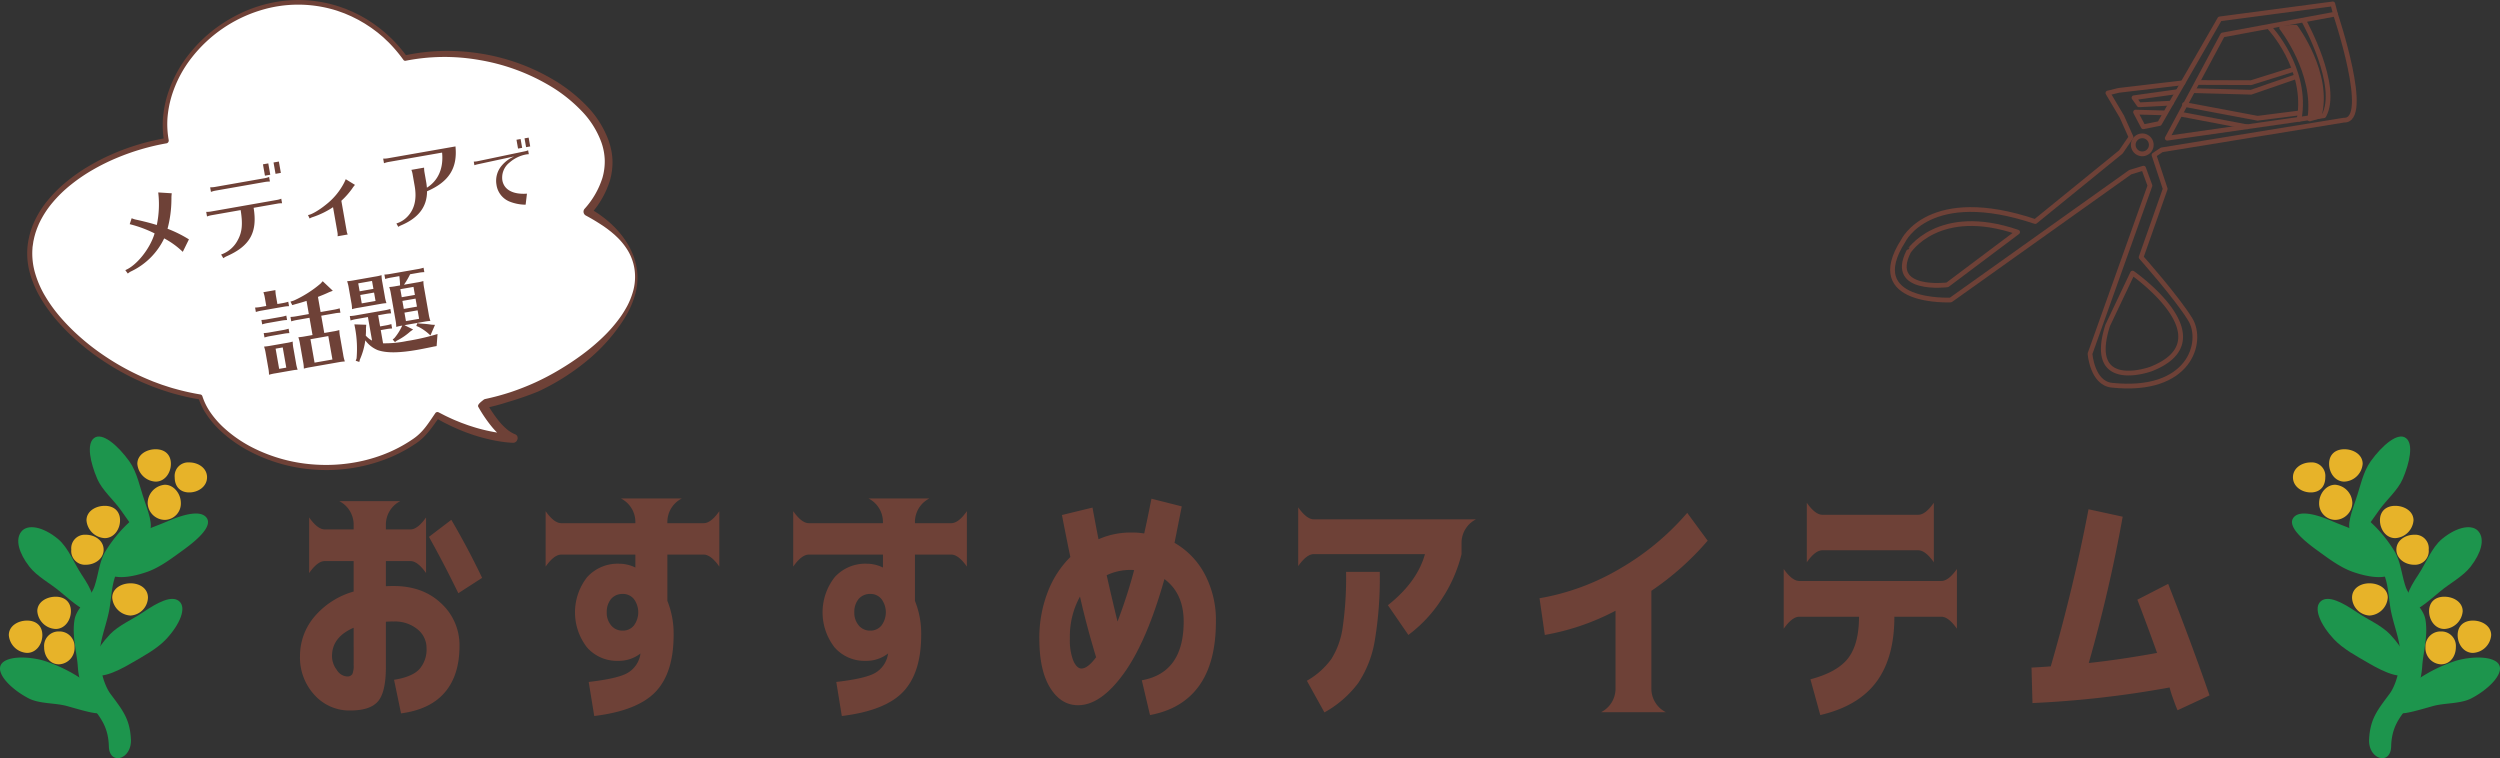
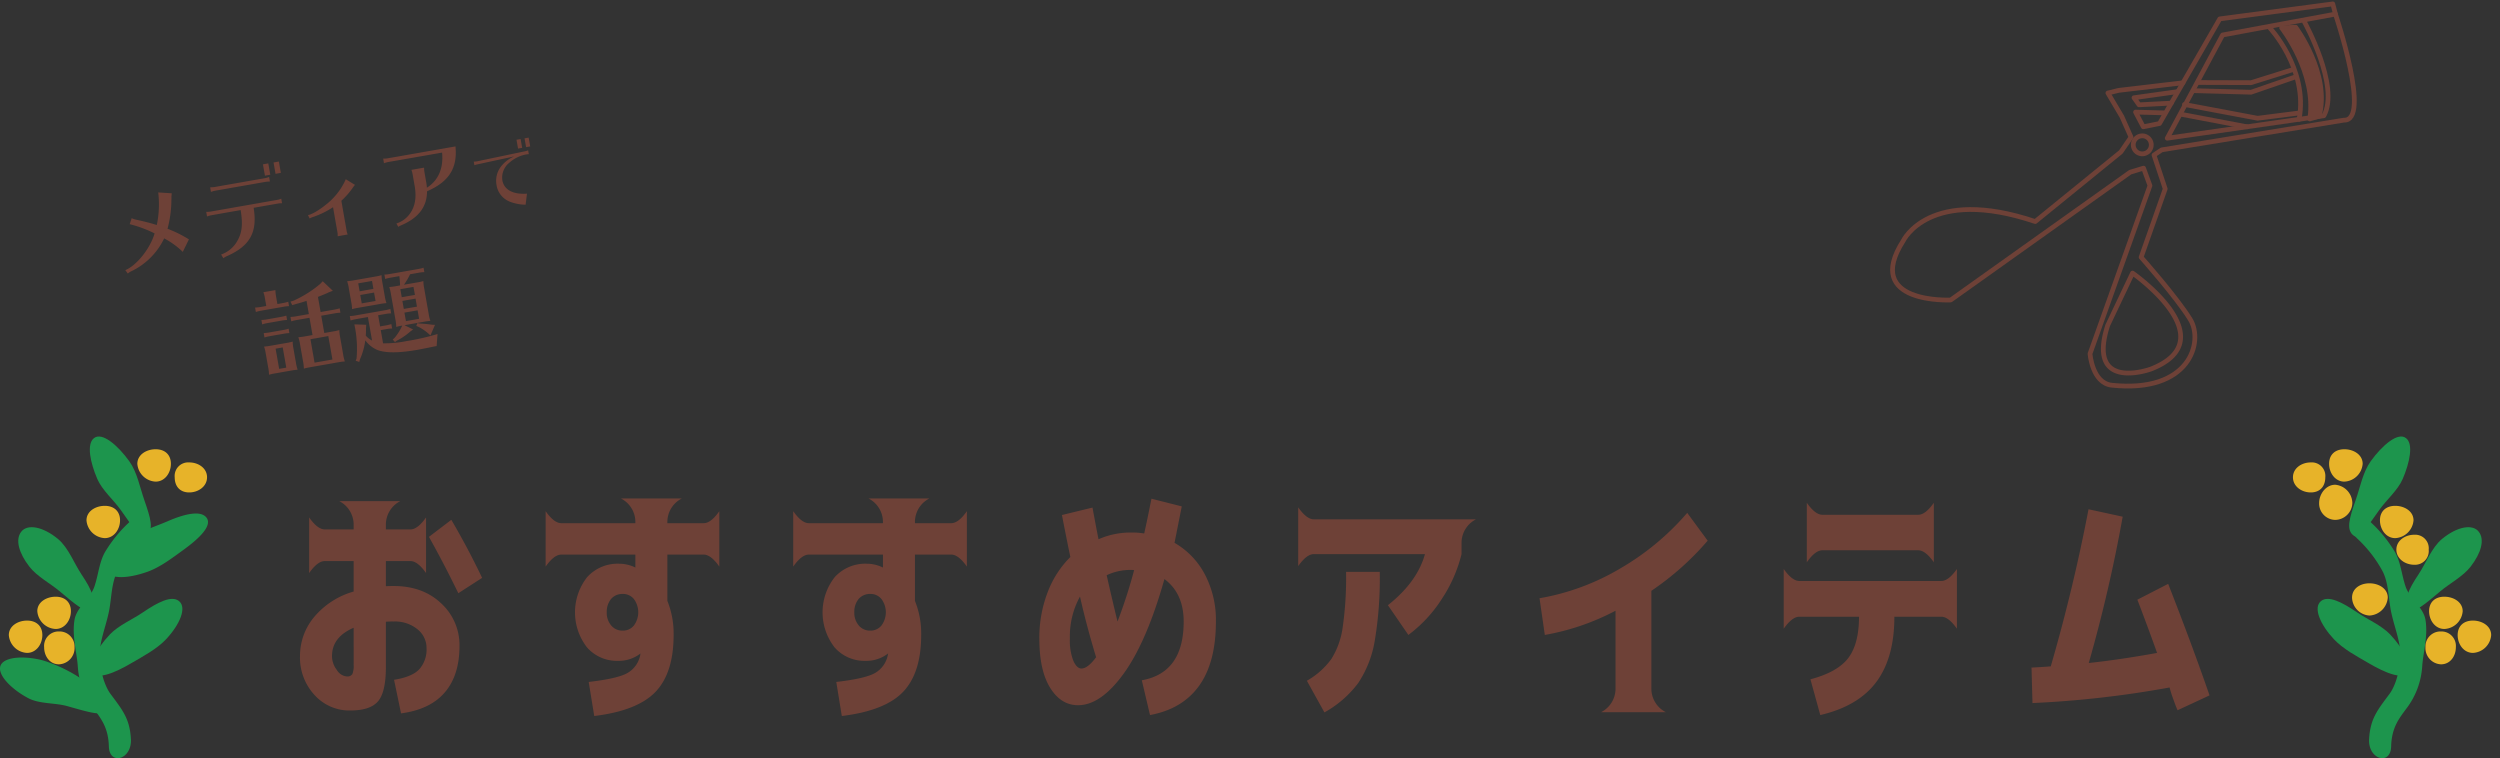
<svg xmlns="http://www.w3.org/2000/svg" viewBox="0 0 651.463 197.571">
  <rect x="0" y="0" width="651.463" height="197.571" fill="#333333" stroke="none" />
  <defs>
    <style>.cls-1{fill:none;stroke:#6e4137;stroke-linecap:round;stroke-linejoin:round;stroke-width:1.234px}.cls-5{fill:#6e4137}.cls-3{fill:#1d954d}.cls-4{fill:#e7b329}</style>
  </defs>
  <g id="Layer_2" data-name="Layer 2">
    <g id="preopen">
-       <path class="cls-1" d="M525.761 60.484l-18.3 13.74s-15.436 1.965-10.121-8.642c.002 0 7.718-12.203 28.421-5.098z" />
      <path d="M604.342 30.286c2.97-11.015-6.135-23.2-6.135-23.2l-3.644.183s9.2 11.74 7.33 23.723z" fill="#6e4137" stroke="#6e4137" stroke-linecap="round" stroke-linejoin="round" stroke-width="1.234" />
      <path class="cls-1" d="M591.354 7.112s10.2 10.785 7.763 23.973m9.469-27.412l-.692-2.655-29.455 3.906-15.695 27.261-4.24.862-2.009-3.833 7.838.212" />
      <path class="cls-1" d="M600.5 5.713s9.281 16.74 5.071 24.446l-40.819 5.858 14.427-26.9 29.4-5.446s9.428 27.982 2.194 27.638l-47.47 7.744L561.3 40.4l2.923 8.817-6.279 17.814s9.273 10.427 12.815 16.215-.076 19.294-20.456 17.131c-5.123-.544-5.676-8.209-5.676-8.209l15.621-43.8-1.666-4.554-3.482 1.059-46.775 33.3s-22.974 1.13-12.361-15.441c0 0 6.79-14.285 34.39-5l22.295-18.12 2.663-3.876-2.383-5.349-3.644-6.149 2.788-.684 16.784-1.984" />
      <path class="cls-1" d="M549.238 84.777c-5.62 17.578 11.281 11.383 11.281 11.383 19.852-7.8-4.81-25-4.81-25zM572.757 21.5l13.844.043 10.61-3.316M568.61 29.82l16.907 3.217m-19.717-6.16l-8.401.436-1.314-1.842 11.125-1.558m4.344-.287l15.04.408 11.378-3.929m-28.73 7.127l19.052 3.587 10.946-1.391m-38.876 9.324a2.346 2.346 0 11-1.112-3.126 2.347 2.347 0 011.112 3.126z" />
      <path class="cls-3" d="M37.855 139.75c-1.222.69-3.349-2.552-6.346-6.793-1.911-2.707-4.879-5.186-6.166-8.172-1.808-4.218-2.828-9.024-.888-10.586 2.084-1.724 6.2 1.775 9.24 6 2.043 2.839 2.747 6.779 3.906 10.1 1.589 4.592 2.751 8.01.254 9.448m-14.57 19.011c-1 .983-3.7-1.284-7.666-4.622-2.527-2.134-5.953-3.895-7.949-6.455-2.813-3.631-3.679-7.036-2.193-9.045 1.581-2.187 5.663-1.475 9.661 1.833 2.685 2.253 4.163 6.317 6.115 9.236 2.692 4.028 4.1 7.043 2.032 9.053m.194 16.389c-.927-1.064 1.585-6.082 5.158-9.83 2.285-2.392 5.923-3.91 8.616-5.752 3.789-2.575 7.486-4.526 9.408-2.919 2.1 1.724.151 6.169-3.4 9.947-2.407 2.553-6.005 4.446-9.042 6.221-4.189 2.45-8.873 4.534-10.737 2.333" />
      <path class="cls-3" d="M27.463 148.693c-.69-1.24 2.546-5.48 6.768-8.5 2.688-1.922 6.4-3.045 9.386-4.336 4.2-1.841 8.55-2.964 10.139-1.035 1.727 2.084-1.824 5.488-6.038 8.525-2.832 2.054-5.994 4.475-9.3 5.649-4.574 1.614-9.508 2.186-10.953-.3m-.527 36.619c-.506 1.321-4.4.095-9.39-1.306-3.169-.895-7.277-.543-10.164-2.069-4.057-2.12-7.838-5.737-7.34-8.18.562-2.67 6.335-3 11.32-1.614a39.525 39.525 0 019.959 4.813c4.126 2.553 6.672 5.678 5.615 8.356" />
      <path class="cls-3" d="M28.369 194.522c-.147-5.114-2.164-7.41-4.237-10.227a20.269 20.269 0 01-3.869-10.776c-.261-3.566-1.53-7.8-.848-11.98.521-3.258 4.163-5.679 5.169-8.635 1.078-3.154 1.265-6.441 2.824-9.119a35.215 35.215 0 015.953-7.4c1.284-1.24 3.906-2.56 5.146-1.283s-.011 3.99-1.294 5.223a33.224 33.224 0 00-6.713 8.715c-1.566 3.25-1.412 7.255-2.2 10.733-.822 3.739-2.3 7.327-2.3 10.613 0 4.695 1.39 8.532 2.8 10.439 3.169 4.255 5.014 6.463 5.315 11.767.3 5.348-5.6 6.984-5.744 1.93" />
-       <path class="cls-4" d="M38.478 131.079a4.52 4.52 0 004.483 4.395 4.262 4.262 0 004.17-4.395c0-2.369-1.794-4.761-4.17-4.761a4.869 4.869 0 00-4.483 4.761m-9.232 24.649a5.045 5.045 0 004.772 4.674 4.838 4.838 0 004.537-4.674c0-2.391-2.153-3.726-4.537-3.726s-4.772 1.335-4.772 3.726m-10.667-12.493a3.579 3.579 0 003.771 3.932c2.38 0 4.654-1.562 4.654-3.932s-2.274-3.888-4.654-3.888a3.538 3.538 0 00-3.771 3.888" />
      <path class="cls-4" d="M45.524 124.367c0 2.4 1.4 3.954 3.778 3.954s4.651-1.555 4.651-3.954c0-2.37-2.259-3.867-4.651-3.867a3.53 3.53 0 00-3.778 3.867M11.5 168.647c0 2.37 1.486 4.468 3.867 4.468a4.243 4.243 0 004.056-4.468 3.921 3.921 0 00-4.056-4.1 3.776 3.776 0 00-3.867 4.1m-9.2-3.154a5.014 5.014 0 004.746 4.644c2.407 0 3.988-2.267 3.988-4.644s-1.581-3.778-3.988-3.778c-2.362 0-4.746 1.394-4.746 3.778m20.237-29.909a5.028 5.028 0 004.764 4.643c2.389 0 3.98-2.274 3.98-4.643s-1.591-3.771-3.98-3.771c-2.373 0-4.764 1.394-4.764 3.771m13.252-14.724a5.021 5.021 0 004.765 4.644c2.4 0 3.98-2.267 3.98-4.644 0-2.392-1.577-3.793-3.98-3.793-2.377 0-4.765 1.4-4.765 3.793M9.724 159.265A5.008 5.008 0 0014.5 163.9c2.37 0 3.972-2.245 3.972-4.636s-1.6-3.771-3.972-3.771c-2.388 0-4.78 1.393-4.78 3.771" />
      <path class="cls-3" d="M613.609 139.75c1.221.69 3.349-2.552 6.346-6.793 1.91-2.707 4.878-5.186 6.165-8.172 1.809-4.218 2.828-9.024.888-10.586-2.083-1.724-6.2 1.775-9.24 6-2.043 2.839-2.747 6.779-3.906 10.1-1.589 4.592-2.751 8.01-.253 9.448m14.569 19.011c1 .983 3.705-1.284 7.666-4.622 2.528-2.134 5.954-3.895 7.949-6.455 2.813-3.631 3.679-7.036 2.193-9.045-1.581-2.187-5.663-1.475-9.661 1.833-2.685 2.253-4.163 6.317-6.115 9.236-2.692 4.028-4.1 7.043-2.032 9.053m-.194 16.389c.928-1.064-1.585-6.082-5.158-9.83-2.285-2.392-5.923-3.91-8.616-5.752-3.789-2.575-7.486-4.526-9.408-2.919-2.1 1.724-.151 6.169 3.4 9.947 2.407 2.553 6 4.446 9.042 6.221 4.189 2.45 8.873 4.534 10.737 2.333" />
-       <path class="cls-3" d="M624 148.693c.69-1.24-2.545-5.48-6.768-8.5-2.688-1.922-6.4-3.045-9.386-4.336-4.2-1.841-8.55-2.964-10.138-1.035-1.728 2.084 1.823 5.488 6.037 8.525 2.832 2.054 5.994 4.475 9.3 5.649 4.575 1.614 9.508 2.186 10.953-.3m.527 36.619c.506 1.321 4.4.095 9.39-1.306 3.169-.895 7.277-.543 10.164-2.069 4.057-2.12 7.839-5.737 7.34-8.18-.561-2.67-6.335-3-11.32-1.614a39.5 39.5 0 00-9.958 4.813c-4.127 2.553-6.673 5.678-5.616 8.356" />
      <path class="cls-3" d="M623.094 194.522c.147-5.114 2.164-7.41 4.237-10.227a20.278 20.278 0 003.87-10.776c.26-3.566 1.529-7.8.847-11.98-.521-3.258-4.163-5.679-5.168-8.635-1.079-3.154-1.266-6.441-2.825-9.119a35.184 35.184 0 00-5.953-7.4c-1.284-1.24-3.906-2.56-5.146-1.283s.011 3.99 1.295 5.223a33.241 33.241 0 016.712 8.715c1.566 3.25 1.412 7.255 2.2 10.733.826 3.741 2.3 7.328 2.307 10.615 0 4.695-1.39 8.532-2.8 10.439-3.169 4.255-5.014 6.463-5.315 11.767-.3 5.348 5.605 6.984 5.744 1.93" />
      <path class="cls-4" d="M612.985 131.079a4.52 4.52 0 01-4.482 4.395 4.262 4.262 0 01-4.171-4.395c0-2.369 1.794-4.761 4.171-4.761a4.869 4.869 0 014.482 4.761m9.233 24.649a5.046 5.046 0 01-4.773 4.674 4.838 4.838 0 01-4.537-4.674c0-2.391 2.153-3.726 4.537-3.726s4.773 1.335 4.773 3.726m10.666-12.493a3.579 3.579 0 01-3.771 3.932c-2.38 0-4.654-1.562-4.654-3.932s2.274-3.888 4.654-3.888a3.538 3.538 0 013.771 3.888" />
      <path class="cls-4" d="M605.939 124.367c0 2.4-1.4 3.954-3.778 3.954s-4.651-1.555-4.651-3.954c0-2.37 2.259-3.867 4.651-3.867a3.53 3.53 0 013.778 3.867m34.021 44.28c0 2.37-1.486 4.468-3.866 4.468a4.244 4.244 0 01-4.057-4.468 3.922 3.922 0 014.057-4.1 3.775 3.775 0 013.866 4.1m9.203-3.154a5.014 5.014 0 01-4.746 4.644c-2.407 0-3.988-2.267-3.988-4.644s1.581-3.778 3.988-3.778c2.362 0 4.746 1.394 4.746 3.778m-20.237-29.909a5.028 5.028 0 01-4.764 4.643c-2.388 0-3.98-2.274-3.98-4.643s1.592-3.771 3.98-3.771c2.373 0 4.764 1.394 4.764 3.771m-13.252-14.724a5.021 5.021 0 01-4.765 4.644c-2.4 0-3.98-2.267-3.98-4.644 0-2.392 1.577-3.793 3.98-3.793 2.377 0 4.765 1.4 4.765 3.793m26.065 38.405a5.008 5.008 0 01-4.78 4.636c-2.369 0-3.972-2.245-3.972-4.636s1.6-3.771 3.972-3.771c2.388 0 4.78 1.393 4.78 3.771" />
      <path class="cls-5" d="M80.558 134.831q2.193 3.126 4.075 3.125h7.522v-1.125a6.873 6.873 0 00-3.761-6.25h15.923a6.872 6.872 0 00-3.762 6.25v1.125h6.395q1.879 0 4.074-3.125v14.5q-2.194-3.124-4.074-3.125h-6.395v6.563q.5-.061 2.006-.063 7.647 0 12.412 4.531a14.723 14.723 0 014.764 11.094q0 7.626-3.824 12.094t-11.408 5.469l-1.819-8.75q4.7-.75 6.582-2.75a7.8 7.8 0 001.881-5.563 6.205 6.205 0 00-2.35-4.844 9.215 9.215 0 00-6.238-2.031 19.155 19.155 0 00-2.006.063v11.812q0 6.5-2.037 8.906t-7.24 2.407a12.21 12.21 0 01-9.34-4.063 14.331 14.331 0 01-3.762-10.125 15.774 15.774 0 013.7-10.187 20.84 20.84 0 0110.28-6.625v-7.938h-7.523q-1.879 0-4.075 3.125zm11.6 28.75q-5.641 2.438-5.642 7.375a5.956 5.956 0 001.254 3.625 3.393 3.393 0 002.571 1.688 1.568 1.568 0 001.473-.594 5.722 5.722 0 00.344-2.469zm19.621-23.687l5.83-4.438q4.325 7.376 8.024 15.125l-6.2 4q-3.77-7.749-7.657-14.687zm30.407-6.688q2.194 3.126 4.074 3.125h19.309v-.187a6.872 6.872 0 00-3.762-6.25h15.86a6.871 6.871 0 00-3.761 6.25v.187h9.466q1.881 0 4.074-3.125v14.438q-2.194-3.125-4.074-3.125h-9.466v12.062a22.734 22.734 0 011.63 8.875q0 9.876-4.7 14.813t-15.986 6.312l-1.442-8.875q7.585-.874 10.124-2.344a6.9 6.9 0 003.292-4.593 1.3 1.3 0 01.031-.219 1.4 1.4 0 00.031-.219l.125-.125a9.257 9.257 0 01-5.955 2 10.355 10.355 0 01-8.087-3.5 14.886 14.886 0 01.031-18.312 10.74 10.74 0 018.368-3.5 9.611 9.611 0 014.326 1.062l-.125-.062v-3.375H146.26q-1.878 0-4.074 3.125zm17.051 22.875a5.29 5.29 0 00-1.129 3.469 5.071 5.071 0 001.16 3.437 3.754 3.754 0 002.979 1.344 3.659 3.659 0 002.945-1.344 5.8 5.8 0 000-6.875 3.664 3.664 0 00-2.945-1.343 3.887 3.887 0 00-3.01 1.312zm47.463-22.875q2.193 3.126 4.074 3.125h19.308v-.187a6.872 6.872 0 00-3.762-6.25h15.859a6.873 6.873 0 00-3.759 6.25v.187h9.464q1.881 0 4.075-3.125v14.438q-2.194-3.125-4.075-3.125h-9.464v12.062a22.734 22.734 0 011.629 8.875q0 9.876-4.7 14.813t-15.984 6.312l-1.442-8.875q7.583-.874 10.124-2.344a6.9 6.9 0 003.291-4.593 1.2 1.2 0 01.031-.219 1.4 1.4 0 00.031-.219l.125-.125a9.257 9.257 0 01-5.955 2 10.352 10.352 0 01-8.086-3.5 14.88 14.88 0 01.031-18.312 10.74 10.74 0 018.369-3.5 9.61 9.61 0 014.325 1.062l-.125-.062v-3.375h-19.311q-1.879 0-4.074 3.125zm17.05 22.875a5.29 5.29 0 00-1.128 3.469 5.066 5.066 0 001.16 3.437 3.748 3.748 0 002.977 1.344 3.664 3.664 0 002.947-1.344 5.8 5.8 0 000-6.875 3.669 3.669 0 00-2.947-1.343 3.888 3.888 0 00-3.01 1.312zm82.314-14.625a20.415 20.415 0 017.9 8.219 25.48 25.48 0 012.883 12.281q0 10.626-4.357 16.719t-12.818 7.656l-2.132-9.062q10.907-1.936 10.907-15.313 0-7.312-5.015-11.062-4.576 16.251-10.563 24.562t-11.942 8.313q-4.449 0-7.271-4.532t-2.82-12.843a33.005 33.005 0 012.131-11.969 25.732 25.732 0 015.955-9.281q-.564-2.562-2.194-10.938l7.961-1.937q.941 5.125 1.567 8.25a20.689 20.689 0 018.587-1.75 18.368 18.368 0 013.324.25q.939-4.25 1.88-9.063l7.9 2-1.883 9.5zm-20.436 29.813q-2.569-8.5-4.2-15.813a21.532 21.532 0 00-2.632 10.938 14.551 14.551 0 00.908 5.812q.908 2 2.1 2 1.631 0 3.824-2.937zm9.905-22.688c.083 0 .031-.01-.157-.031a4.829 4.829 0 00-.534-.031 14.312 14.312 0 00-6.456 1.375q1.191 5.376 2.822 12.062a130.488 130.488 0 004.325-13.375zm42.759-1.062v-15.313q2.195 3.126 4.075 3.125h42.251a6.872 6.872 0 00-3.762 6.25v2.813a37.469 37.469 0 01-5.14 11.687 35.5 35.5 0 01-8.716 9.375l-5.328-7.75q7.645-6.061 9.653-13.312h-28.958q-1.881 0-4.075 3.125zm12.474 1.5h8.778a97.929 97.929 0 01-1.317 18.031 28.242 28.242 0 01-4.295 10.937 27.854 27.854 0 01-8.806 7.657l-4.576-8.25a20.162 20.162 0 006.393-5.688 20.963 20.963 0 002.946-8.25 91.685 91.685 0 00.877-14.437zm50.409 6.875a61.824 61.824 0 0021.125-7.813 68.06 68.06 0 0017.365-14.437l5.328 7.25a73.559 73.559 0 01-14.669 13.062v25.375a6.87 6.87 0 003.761 6.25h-16.863a6.872 6.872 0 003.761-6.25v-20.187a62.4 62.4 0 01-18.43 6.312zm63.634-7.625q2.193 3.126 4.074 3.125h36.985q1.881 0 4.075-3.125v15.562q-2.2-3.124-4.075-3.125h-12.224q0 10.688-4.7 17t-14.606 8.625l-2.571-9.312q7.084-1.875 9.873-5.563t2.79-10.75h-15.547q-1.879 0-4.074 3.125zm6.018-1.75v-15.5q2.193 3.126 4.074 3.125h24.949q1.881 0 4.075-3.125v15.5q-2.195-3.125-4.075-3.125H474.9q-1.88 0-4.073 3.125zm86.139 9.75l8.023-4.125q6.08 15.5 10.782 29.062l-8.337 3.875q-.439-1-1.16-3.031a27.414 27.414 0 01-.909-2.906 264.2 264.2 0 01-35.732 4.062l-.25-9.25q1.754-.061 5.015-.312 5.892-20.311 9.842-40.938l8.9 1.938a387.545 387.545 0 01-8.839 38.125q8.149-.875 17.8-2.625-1.94-5.499-5.135-13.875z" />
-       <path d="M165.582 69.713c-1.045-5.98-5.755-10.833-12.511-14.532 4.246-4.844 6.2-10.054 5.338-15.46-2.417-13.559-21.271-25.653-42.656-25.667a51.827 51.827 0 00-10.188 1.086A34.314 34.314 0 0077.613.6C60.09.771 44.715 14.359 43.1 30.216a24.6 24.6 0 00.267 6.439c-18.16 3.366-33 13.59-35.323 26.169-1.487 7.761 2.568 16 10.471 23.705a64.438 64.438 0 0033.51 16.893l.194.03c2.831 9.024 16.062 18.194 32.358 18.37 13.744.172 24.387-6.225 29.38-13.623 11.092 6.183 19.923 6.038 19.922 6.07-3.06-1.071-5.95-4.861-8.293-9.027 24.414-5.609 42.463-23.276 39.996-35.529z" fill="#fff" />
-       <path class="cls-5" d="M165.286 69.782a13.205 13.205 0 00-1.668-4.474 17.243 17.243 0 00-3.026-3.713l-.437-.414-.459-.39-.458-.391-.478-.368-.475-.372-.491-.351c-.326-.236-.653-.47-1-.683a51.117 51.117 0 00-4.165-2.479 1.141 1.141 0 01-.473-1.457 1.035 1.035 0 01.164-.257l.006-.007a21.855 21.855 0 004.655-8.063 15.5 15.5 0 00.608-4.6 15.307 15.307 0 00-.879-4.668 23.2 23.2 0 00-5.343-8.376 38.855 38.855 0 00-7.978-6.3 53.138 53.138 0 00-18.525-6.79 52.185 52.185 0 00-19.178.21.571.571 0 01-.571-.249 37.888 37.888 0 00-3.637-4.335c-.322-.339-.669-.643-1-.965l-.5-.478c-.169-.157-.348-.3-.522-.448L98.4 8.478l-1.09-.815-.546-.4-.564-.375q-.562-.37-1.126-.738l-1.153-.668c-.193-.11-.384-.226-.579-.33s-.393-.2-.59-.3l-1.181-.59-1.2-.518-.6-.258-.611-.221q-.612-.222-1.223-.439a33.3 33.3 0 00-20.213-.086 36.165 36.165 0 00-17.74 12.244 30.862 30.862 0 00-5.309 10.195 27.521 27.521 0 00-1.039 5.656 23.856 23.856 0 00.321 5.648.744.744 0 01-.473.846.39.39 0 01-.057.013h-.005A61.1 61.1 0 0030.4 41.167a54.97 54.97 0 00-6.151 3.042 44.247 44.247 0 00-5.684 3.86 33.455 33.455 0 00-4.889 4.742 24.712 24.712 0 00-3.576 5.622l-.315.762-.156.38-.133.389c-.087.259-.184.515-.263.777s-.147.526-.22.788-.129.53-.187.8-.126.533-.16.8l-.119.8-.059.4c-.015.135-.018.271-.028.406a18.3 18.3 0 00.7 6.482 25.767 25.767 0 002.747 6.183 38.719 38.719 0 004.143 5.615 54.488 54.488 0 005.033 5 58.92 58.92 0 005.625 4.367 65.07 65.07 0 0012.369 6.688l.8.332.812.3c.542.2 1.082.406 1.626.594 1.093.348 2.181.731 3.285 1.018a60.553 60.553 0 006.649 1.481.669.669 0 01.494.47 16.1 16.1 0 002.165 4.312 23.767 23.767 0 003.124 3.617 33.633 33.633 0 007.564 5.331 41.848 41.848 0 0016.963 4.562 42.962 42.962 0 008.68-.391 40.418 40.418 0 008.511-2.192 36.775 36.775 0 008.008-4.2c2.524-1.752 3.846-3.967 5.648-6.6a.673.673 0 01.86-.273l.017.009c.79.4 1.569.817 2.364 1.191s1.589.746 2.4 1.064q.6.248 1.21.492.611.224 1.222.445c.406.153.816.289 1.228.418s.821.269 1.235.389a45.962 45.962 0 005.007 1.179q.631.115 1.266.2c.422.065.846.113 1.269.16.84.089 1.712.157 2.519.165l-.53 2.2a9.469 9.469 0 01-2.817-1.618 17.747 17.747 0 01-2.3-2.28 35.985 35.985 0 01-3.727-5.439c-.325-.568.833-1.376 1.352-1.8a1.1 1.1 0 01.471-.234l.026-.005a64.191 64.191 0 006.6-1.783 67.011 67.011 0 006.451-2.543 64.4 64.4 0 006.215-3.277 69.374 69.374 0 005.907-3.912 54.1 54.1 0 005.442-4.575 37.39 37.39 0 004.629-5.344 27.818 27.818 0 001.818-2.978 19.617 19.617 0 001.288-3.177 13.928 13.928 0 00.458-6.596zm.591-.138a15.485 15.485 0 01-.323 6.9 22.535 22.535 0 01-1.2 3.37 28.885 28.885 0 01-1.724 3.21 46.038 46.038 0 01-9.919 11.076 58.494 58.494 0 01-12.509 7.837 81.289 81.289 0 01-7.689 2.673 64.775 64.775 0 01-6.832 1.8q.423-1.02.848-2.039a36.017 36.017 0 003.424 5.194 16.1 16.1 0 002.025 2.1 8.139 8.139 0 002.294 1.425l.045.017a1.048 1.048 0 01.469 1.4 1.147 1.147 0 01-1.044.783 27.499 27.499 0 01-2.677-.242c-.436-.062-.873-.123-1.305-.2s-.867-.153-1.3-.244a46.189 46.189 0 01-5.1-1.359c-.42-.135-.834-.289-1.251-.434s-.833-.3-1.243-.466-.824-.328-1.236-.494l-1.222-.54c-.818-.351-1.614-.767-2.419-1.163s-1.585-.857-2.377-1.29l.877-.267c-2.021 2.843-3.5 5.116-6.147 6.889a38.28 38.28 0 01-8.284 4.243 43.318 43.318 0 01-17.541 2.592 42.634 42.634 0 01-17.311-4.724 34.794 34.794 0 01-7.835-5.506 25.218 25.218 0 01-3.315-3.824 17.623 17.623 0 01-2.38-4.723l.493.471a61.283 61.283 0 01-6.756-1.5c-1.123-.292-2.23-.68-3.342-1.034-.554-.191-1.1-.4-1.656-.6l-.827-.305-.82-.337a66.393 66.393 0 01-12.641-6.812 61.017 61.017 0 01-5.784-4.474 55.094 55.094 0 01-5.202-5.147 40.755 40.755 0 01-4.324-5.843A27.245 27.245 0 017.9 71.544a19.479 19.479 0 01-.76-6.939 20.885 20.885 0 011.746-6.733 25.617 25.617 0 013.8-5.96 35.407 35.407 0 015.128-4.957A46.116 46.116 0 0123.7 42.96a56.759 56.759 0 016.317-3.129A60.919 60.919 0 0143.3 35.968l-.534.859a25.311 25.311 0 01-.306-6 28.95 28.95 0 011.14-5.987 32.509 32.509 0 015.612-10.662 37.263 37.263 0 018.469-7.86 39.357 39.357 0 014.812-2.759 34.942 34.942 0 015.025-1.982A36.649 36.649 0 0172.673.384 36.042 36.042 0 0177.884 0 34.758 34.758 0 0188.2 1.647l1.255.442.628.223.618.26 1.237.524 1.216.6.608.3c.2.106.4.223.6.335q.6.339 1.19.681l1.163.752.58.38.565.413 1.128.834 1.093.906c.18.154.367.3.543.458l.527.487c.348.33.71.64 1.047.987a39.12 39.12 0 013.822 4.464l-.573-.253a53.4 53.4 0 019.705-1.162 55.23 55.23 0 019.8.636 53.507 53.507 0 0119.127 6.786 41.4 41.4 0 018.515 6.605 25.636 25.636 0 015.972 9.245 19.079 19.079 0 01.731 2.641 15.779 15.779 0 01.31 2.7 17.4 17.4 0 01-.691 5.221 23.784 23.784 0 01-5.1 8.826q-.151-.855-.3-1.713a30.744 30.744 0 014.289 2.87c.339.264.664.549.987.835l.484.426.465.449.461.45.44.473.438.47.414.492a21.61 21.61 0 012.8 4.23 17.312 17.312 0 011.583 4.724z" />
      <path class="cls-5" d="M34.311 56.862a5.577 5.577 0 001.389.426c2.041.459 3.816.916 5.159 1.349a26.2 26.2 0 00.371-8.492l3.528.222c-.049.405-.062.607-.074.807a3.145 3.145 0 00-.007.372l-.008.5a30.318 30.318 0 01-1.012 7.565 32.03 32.03 0 015.574 2.764l-1.6 3.256a21.389 21.389 0 00-4.846-3.512 18.168 18.168 0 01-8.576 8.571 3.552 3.552 0 00-.9.6l-.66-.9c2.944-1.187 6.488-5.626 7.636-9.571a31.787 31.787 0 00-6.485-2.404zm20.772-.773a6.654 6.654 0 00-1.137.323l-.211-1.2a6.346 6.346 0 001.18-.083L72.156 52.1a5.1 5.1 0 001.138-.325l.211 1.2a5.139 5.139 0 00-1.18.083l-6.234 1.094c1.046 6.362-.932 9.931-6.983 12.605a4.37 4.37 0 00-.91.531l-.576-.964a7.741 7.741 0 004.351-3.789c1.12-2.056 1.323-4.173.735-7.788zm15.253-8.777a6.847 6.847 0 00-1.18.084l-13.047 2.291a6.7 6.7 0 00-1.138.324l-.211-1.2a6.866 6.866 0 001.18-.083l13.047-2.292a6.534 6.534 0 001.138-.324zm-.425-4.734l.519 2.958-1.39.244-.52-2.958zm2.758-.484l.519 2.958-1.388.248-.52-2.958zm7.588 13.936c.8-.043 2.867-1.222 4.684-2.707a17.258 17.258 0 004.786-5.8c.155-.349.264-.543.26-.566a1.462 1.462 0 00.1-.265l2.413 1.487a8.488 8.488 0 00-.737.972 20.239 20.239 0 01-2.812 3.171l1.385 7.887a3.327 3.327 0 00.276.894l-2.641.464a3.05 3.05 0 00-.022-.938l-1.166-6.637a22.117 22.117 0 01-5.213 2.551 3.687 3.687 0 00-.885.4zM101.2 42.214a6.638 6.638 0 00-1.138.323l-.211-1.2a6.415 6.415 0 001.179-.083l17.66-3.1c.563 5.653-1.7 9.223-7.408 11.688-.011 4.017-2.18 6.9-6.644 8.827a4.62 4.62 0 00-.852.446l-.489-.88a6.743 6.743 0 002.965-1.883c1.769-1.9 2.381-4.535 1.8-7.853l-.536-3.054a5.527 5.527 0 00-.327-1.181l3.314-.582a7.1 7.1 0 00.1 1.222l.456 2.6c.076.433.124.846.176 1.406 2.989-1.887 4.358-5.1 3.958-9.147zm22.256-.105a4.386 4.386 0 00.908-.083l12.436-2.605a3.623 3.623 0 00.822-.26l.18 1.023a5 5 0 00-.8.083 9.035 9.035 0 00-4.247 2.106 4.968 4.968 0 00-1.848 4.618c.431 2.453 2.761 3.731 6.409 3.473l-.344 2.878a11.583 11.583 0 01-4.187-.817 5.558 5.558 0 01-3.408-4.366 6.081 6.081 0 011.433-5.08 8.678 8.678 0 013.19-2.324l-9.5 2.053a6.886 6.886 0 00-.879.249zm12.208-5.88l.405 2.3-1.075.189-.405-2.3zm2.095-.369l.406 2.3-1.074.189-.406-2.3zM69.008 77.568a8.208 8.208 0 00-.37-1.422l3.128-.549a10.106 10.106 0 00.139 1.463l.38 2.164 1.46-.257a9.6 9.6 0 001.373-.34l.2 1.154a9.547 9.547 0 00-1.407.148l-5.863 1.03a9.986 9.986 0 00-1.375.341l-.2-1.154A9.924 9.924 0 0067.882 80l1.5-.265zm5.8 5.823a9.442 9.442 0 00-1.407.148l-3.708.651a10.06 10.06 0 00-1.373.34l-.2-1.154a9.923 9.923 0 001.407-.147l3.708-.652a9.612 9.612 0 001.373-.341zm.6 3.415a9.431 9.431 0 00-1.408.147l-3.708.651a10.074 10.074 0 00-1.373.341l-.2-1.154a9.788 9.788 0 001.407-.148l3.708-.652a9.682 9.682 0 001.374-.34zm-.86 2.58a12.366 12.366 0 001.725-.377 9.879 9.879 0 00.2 1.824l.655 3.727a9.878 9.878 0 00.433 1.783 12.707 12.707 0 00-1.381.168l-.37.064-3.985.7a12.992 12.992 0 00-1.726.378 9.736 9.736 0 00-.2-1.824l-.656-3.729a10.219 10.219 0 00-.432-1.784 15.531 15.531 0 001.75-.233zm-2.728 1.47l.925 5.266L74.6 95.8l-.924-5.266zm14.908-4.477a11.764 11.764 0 001.7-.374 9.813 9.813 0 00.2 1.824l.8 4.568a9.933 9.933 0 00.433 1.784c-.658.066-.824.07-1.334.16l-.394.069-7.277 1.278-.3.053a12.671 12.671 0 00-1.378.317 9.661 9.661 0 00-.2-1.825l-.8-4.568a10.116 10.116 0 00-.432-1.783 15.685 15.685 0 001.7-.225l1.992-.35-.789-4.5-3.384.594a10.122 10.122 0 00-1.374.341l-.2-1.154a9.767 9.767 0 001.407-.149l3.383-.594-.6-3.439c-1.018.328-1.584.5-2.884.855l-.841.247-.47-.909.882-.279a29.234 29.234 0 006.966-4.42l.559-.619 2.635 2.488-.963.367c-.88.427-1.885.827-2.913 1.23l.693 3.944 3.592-.631a9.6 9.6 0 001.373-.34l.2 1.154a9.455 9.455 0 00-1.409.148l-3.591.63.79 4.5zM80.9 88.4l1.067 6.1 4.659-.818-1.073-6.108zm16.8-16.317a12.209 12.209 0 001.726-.377 9.722 9.722 0 00.2 1.824l.646 3.678a9.944 9.944 0 00.432 1.784 12.689 12.689 0 00-1.38.168l-.37.065-5.492.964a12.888 12.888 0 00-1.727.378 9.637 9.637 0 00-.2-1.824l-.647-3.679a10.139 10.139 0 00-.432-1.783 15.513 15.513 0 001.751-.233zm2.12 17.376a27.95 27.95 0 006.18-.589 59.648 59.648 0 008.015-1.83l-.236 3.141-.44.077-.441.077c-.18.056-.668.142-1.383.292-1.014.2-1.914.386-2.678.52-4.821.846-8.113.88-10.4.092a7.492 7.492 0 01-3.243-2.554 18.605 18.605 0 01-1.414 5.008l-.153.622-.939-.306.229-.611a29.378 29.378 0 00-.37-7.817l-.209-1.055 3.1.1-.074.931a15.558 15.558 0 01-.051 1.892 5.541 5.541 0 001.638 1.3l-1.077-6.132-3.151.554a9.785 9.785 0 00-1.374.34l-.2-1.155a9.794 9.794 0 001.408-.147l7.787-1.368a9.5 9.5 0 001.373-.34l.2 1.154a9.572 9.572 0 00-1.408.149l-1.969.345.511 2.91 1.551-.273a9.73 9.73 0 001.375-.34l.2 1.153a9.725 9.725 0 00-1.408.149l-1.552.273zm-6.471-15.62l.364 2.068 3.592-.631-.363-2.068zm.533 3.029l.384 2.189 3.593-.631-.385-2.189zm14.717-3.254a12.145 12.145 0 001.726-.377 9.964 9.964 0 00.2 1.824l1.191 6.781a9.856 9.856 0 00.433 1.783 12.707 12.707 0 00-1.381.168l-.371.065-5 .879 2.251 1.117-.762.555a16.119 16.119 0 01-3.5 2.375l-.463.355-.595-.665.478-.407a14.171 14.171 0 001.875-2.931l.138-.3c-.672.118-.969.2-1.563.349a9.736 9.736 0 00-.2-1.824l-1.192-6.781a10.139 10.139 0 00-.432-1.783 15.32 15.32 0 001.752-.233l1.065-.187a22.39 22.39 0 00-.187-2.422l-2.34.411a9.134 9.134 0 00-1.351.336l-.2-1.153a9.268 9.268 0 001.384-.145L109 70.1a9.752 9.752 0 001.374-.34l.2 1.153a9.557 9.557 0 00-1.408.149l-2.294.4a21.024 21.024 0 01-1.6 2.734zm-4.28 1.744l.367 2.092 3.43-.6-.367-2.092zm.536 3.054l.367 2.092 3.43-.6-.367-2.091zm.537 3.054l.389 2.212 3.43-.6-.389-2.212zM109.3 84.3c1.45.093 1.764.111 3.282.316l.77.037-1.187 2.762-.514-.479a12.7 12.7 0 00-2.6-1.773l-.565-.224.276-.743z" />
    </g>
  </g>
</svg>